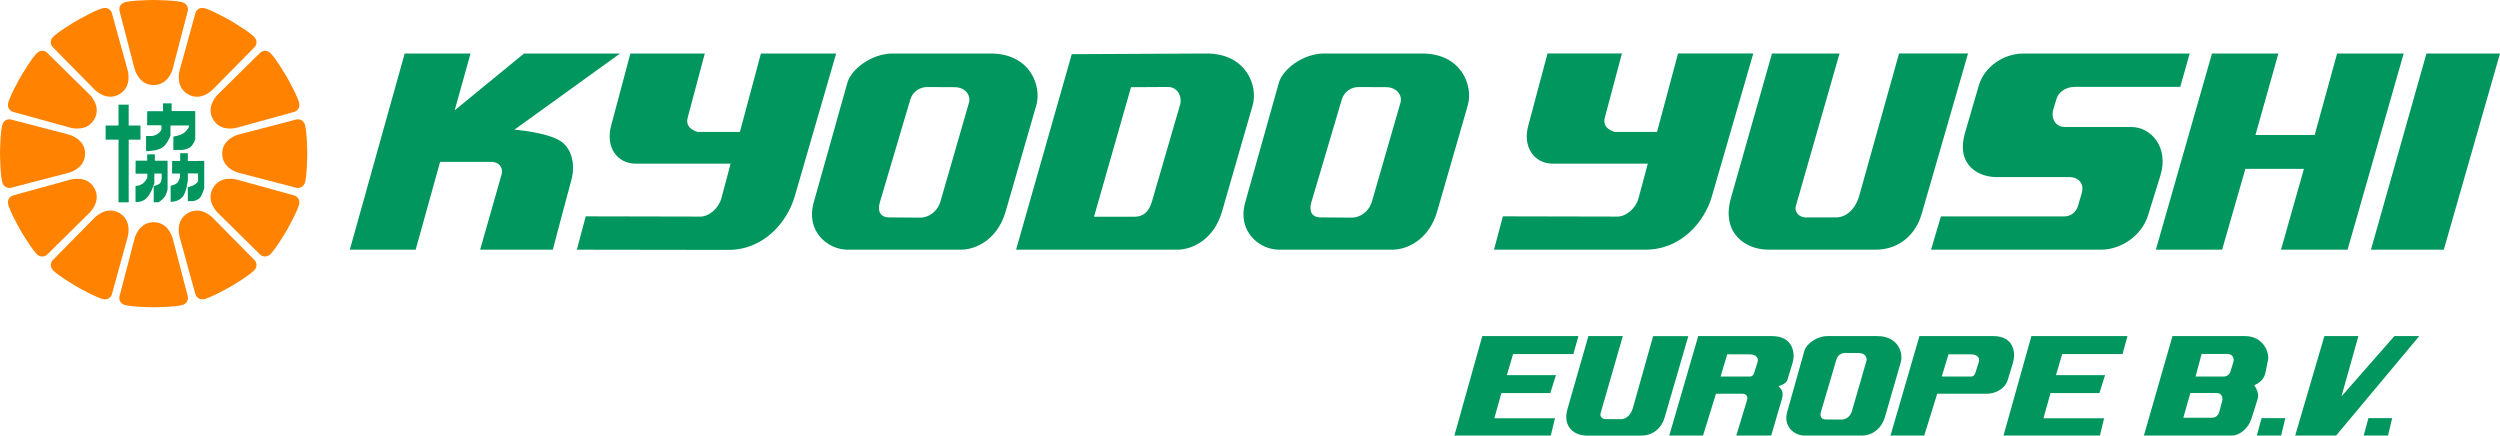
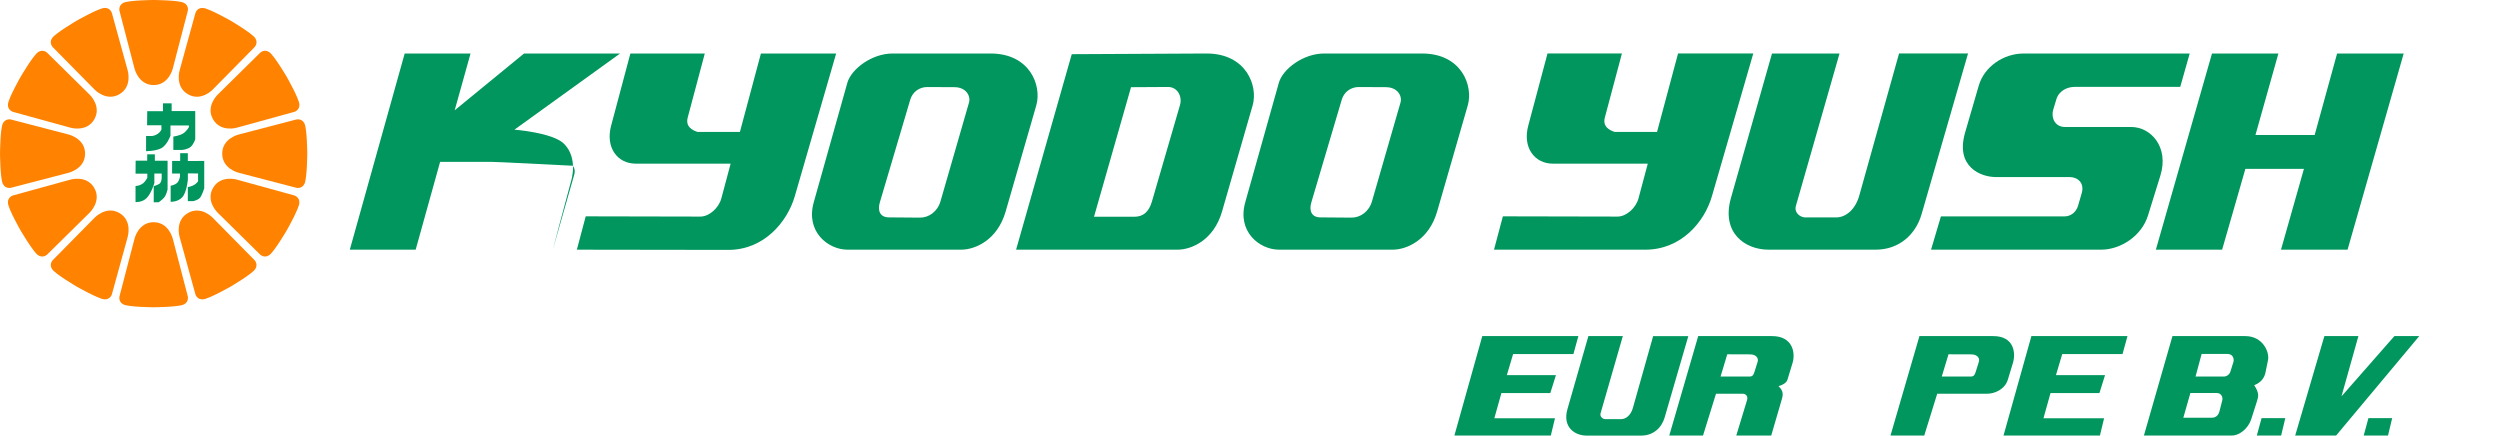
<svg xmlns="http://www.w3.org/2000/svg" width="91.119mm" height="15.875mm" viewBox="0 0 91.119 15.875" version="1.1" id="svg5" xml:space="preserve">
  <defs id="defs2">
    <filter id="selectable_hidder_filter" width="1" height="1" x="0" y="0" style="color-interpolation-filters:sRGB">
      <feComposite id="boolops_hidder_primitive" result="composite1" operator="arithmetic" in2="SourceGraphic" in="BackgroundImage" k1="0" k2="0" k3="0" k4="0" />
    </filter>
  </defs>
  <g id="g2596" style="display:inline;opacity:1" transform="translate(4.376,0.006)">
    <g id="g1293">
      <path id="path1236" style="opacity:1;fill:#ff8200;fill-opacity:1;stroke:none;stroke-width:0.001;stroke-dasharray:none;stroke-opacity:1" d="m -9.718,-2.011 c 0,0 0.893,0.006 1.095,0.1 0.202,0.094 0.149,0.3 0.149,0.3 l -0.547,2.1 c 0,0 -0.141,0.6 -0.697,0.6 -0.555,0 -0.697,-0.6 -0.697,-0.6 l -0.547,-2.1 c 0,0 -0.052,-0.206 0.149,-0.3 0.202,-0.094 1.095,-0.1 1.095,-0.1" class="UnoptimicedTransforms" transform="rotate(30,-7.989,25.01)" />
      <path id="path1238" style="opacity:1;fill:#ff8200;fill-opacity:1;stroke:none;stroke-width:0.001;stroke-dasharray:none;stroke-opacity:1" d="m -9.718,-2.011 c 0,0 0.893,0.006 1.095,0.1 0.202,0.094 0.149,0.3 0.149,0.3 l -0.547,2.1 c 0,0 -0.141,0.6 -0.697,0.6 -0.555,0 -0.697,-0.6 -0.697,-0.6 l -0.547,-2.1 c 0,0 -0.052,-0.206 0.149,-0.3 0.202,-0.094 1.095,-0.1 1.095,-0.1" class="UnoptimicedTransforms" transform="rotate(60,-5.983,14.068)" />
      <path id="path1240" style="opacity:1;fill:#ff8200;fill-opacity:1;stroke:none;stroke-width:0.001;stroke-dasharray:none;stroke-opacity:1" d="m -9.718,-2.011 c 0,0 0.893,0.006 1.095,0.1 0.202,0.094 0.149,0.3 0.149,0.3 l -0.547,2.1 c 0,0 -0.141,0.6 -0.697,0.6 -0.555,0 -0.697,-0.6 -0.697,-0.6 l -0.547,-2.1 c 0,0 -0.052,-0.206 0.149,-0.3 0.202,-0.094 1.095,-0.1 1.095,-0.1" class="UnoptimicedTransforms" transform="rotate(90,-5.25,10.062)" />
      <path id="path1242" style="opacity:1;fill:#ff8200;fill-opacity:1;stroke:none;stroke-width:0.001;stroke-dasharray:none;stroke-opacity:1" d="m -9.718,-2.011 c 0,0 0.893,0.006 1.095,0.1 0.202,0.094 0.149,0.3 0.149,0.3 l -0.547,2.1 c 0,0 -0.141,0.6 -0.697,0.6 -0.555,0 -0.697,-0.6 -0.697,-0.6 l -0.547,-2.1 c 0,0 -0.052,-0.206 0.149,-0.3 0.202,-0.094 1.095,-0.1 1.095,-0.1" class="UnoptimicedTransforms" transform="rotate(120,-4.826,7.75)" />
      <path id="path1244" style="opacity:1;fill:#ff8200;fill-opacity:1;stroke:none;stroke-width:0.001;stroke-dasharray:none;stroke-opacity:1" d="m -9.718,-2.011 c 0,0 0.893,0.006 1.095,0.1 0.202,0.094 0.149,0.3 0.149,0.3 l -0.547,2.1 c 0,0 -0.141,0.6 -0.697,0.6 -0.555,0 -0.697,-0.6 -0.697,-0.6 l -0.547,-2.1 c 0,0 -0.052,-0.206 0.149,-0.3 0.202,-0.094 1.095,-0.1 1.095,-0.1" class="UnoptimicedTransforms" transform="rotate(150,-4.516,6.057)" />
      <path id="path1246" style="opacity:1;fill:#ff8200;fill-opacity:1;stroke:none;stroke-width:0.001;stroke-dasharray:none;stroke-opacity:1" d="m -9.718,-2.011 c 0,0 0.893,0.006 1.095,0.1 0.202,0.094 0.149,0.3 0.149,0.3 l -0.547,2.1 c 0,0 -0.141,0.6 -0.697,0.6 -0.555,0 -0.697,-0.6 -0.697,-0.6 l -0.547,-2.1 c 0,0 -0.052,-0.206 0.149,-0.3 0.202,-0.094 1.095,-0.1 1.095,-0.1" class="UnoptimicedTransforms" transform="rotate(180,-4.247,4.591)" />
      <path id="path1248" style="opacity:1;fill:#ff8200;fill-opacity:1;stroke:none;stroke-width:0.001;stroke-dasharray:none;stroke-opacity:1" d="m -9.718,-2.011 c 0,0 0.893,0.006 1.095,0.1 0.202,0.094 0.149,0.3 0.149,0.3 l -0.547,2.1 c 0,0 -0.141,0.6 -0.697,0.6 -0.555,0 -0.697,-0.6 -0.697,-0.6 l -0.547,-2.1 c 0,0 -0.052,-0.206 0.149,-0.3 0.202,-0.094 1.095,-0.1 1.095,-0.1" class="UnoptimicedTransforms" transform="rotate(-150,-3.978,3.125)" />
      <path id="path1250" style="opacity:1;fill:#ff8200;fill-opacity:1;stroke:none;stroke-width:0.001;stroke-dasharray:none;stroke-opacity:1" d="m -9.718,-2.011 c 0,0 0.893,0.006 1.095,0.1 0.202,0.094 0.149,0.3 0.149,0.3 l -0.547,2.1 c 0,0 -0.141,0.6 -0.697,0.6 -0.555,0 -0.697,-0.6 -0.697,-0.6 l -0.547,-2.1 c 0,0 -0.052,-0.206 0.149,-0.3 0.202,-0.094 1.095,-0.1 1.095,-0.1" class="UnoptimicedTransforms" transform="rotate(-120,-3.668,1.433)" />
      <path id="path1252" style="opacity:1;fill:#ff8200;fill-opacity:1;stroke:none;stroke-width:0.001;stroke-dasharray:none;stroke-opacity:1" d="m -9.718,-2.011 c 0,0 0.893,0.006 1.095,0.1 0.202,0.094 0.149,0.3 0.149,0.3 l -0.547,2.1 c 0,0 -0.141,0.6 -0.697,0.6 -0.555,0 -0.697,-0.6 -0.697,-0.6 l -0.547,-2.1 c 0,0 -0.052,-0.206 0.149,-0.3 0.202,-0.094 1.095,-0.1 1.095,-0.1" class="UnoptimicedTransforms" transform="rotate(-90,-3.244,-0.88)" />
      <path id="path1254" style="opacity:1;fill:#ff8200;fill-opacity:1;stroke:none;stroke-width:0.001;stroke-dasharray:none;stroke-opacity:1" d="m -9.718,-2.011 c 0,0 0.893,0.006 1.095,0.1 0.202,0.094 0.149,0.3 0.149,0.3 l -0.547,2.1 c 0,0 -0.141,0.6 -0.697,0.6 -0.555,0 -0.697,-0.6 -0.697,-0.6 l -0.547,-2.1 c 0,0 -0.052,-0.206 0.149,-0.3 0.202,-0.094 1.095,-0.1 1.095,-0.1" class="UnoptimicedTransforms" transform="rotate(-60,-2.51,-4.885)" />
      <path id="path1256" style="opacity:1;fill:#ff8200;fill-opacity:1;stroke:none;stroke-width:0.001;stroke-dasharray:none;stroke-opacity:1" d="m -9.718,-2.011 c 0,0 0.893,0.006 1.095,0.1 0.202,0.094 0.149,0.3 0.149,0.3 l -0.547,2.1 c 0,0 -0.141,0.6 -0.697,0.6 -0.555,0 -0.697,-0.6 -0.697,-0.6 l -0.547,-2.1 c 0,0 -0.052,-0.206 0.149,-0.3 0.202,-0.094 1.095,-0.1 1.095,-0.1" class="UnoptimicedTransforms" transform="rotate(-30,-0.505,-15.827)" />
      <path id="path1088" style="opacity:1;fill:#ff8200;fill-opacity:1;stroke:none;stroke-width:0.001;stroke-dasharray:none;stroke-opacity:1" d="m -9.718,-2.011 c 0,0 0.893,0.006 1.095,0.1 0.202,0.094 0.149,0.3 0.149,0.3 l -0.547,2.1 c 0,0 -0.141,0.6 -0.697,0.6 -0.555,0 -0.697,-0.6 -0.697,-0.6 l -0.547,-2.1 c 0,0 -0.052,-0.206 0.149,-0.3 0.202,-0.094 1.095,-0.1 1.095,-0.1" class="UnoptimicedTransforms" transform="translate(10.942,2.005)" />
    </g>
    <circle style="display:none;opacity:0.56;fill:none;fill-opacity:1;stroke:none;stroke-width:0.001;stroke-dasharray:none;stroke-opacity:1" id="path1234" cx="1.224" cy="5.594" r="2.5" />
    <g id="g1621" style="fill:#00965e;fill-opacity:1;stroke:none">
      <path style="opacity:1;fill:#00965e;fill-opacity:1;stroke:none;stroke-width:0.001;stroke-dasharray:none;stroke-opacity:1" d="m 63.526,84.676 h 0.293 v -0.282 l 0.279,0.002 v 0.283 l 0.598,-0.002 v 0.999 c 0,0 -0.077,0.245 -0.153,0.339 -0.076,0.094 -0.246,0.126 -0.246,0.126 H 64.098 v -0.51 c 0,0 0.139,-0.025 0.231,-0.08 0.092,-0.055 0.142,-0.132 0.142,-0.132 l 1e-6,-0.286 -0.372,-0.002 v 0.227 c 0,0 -0.038,0.461 -0.203,0.641 -0.165,0.181 -0.424,0.168 -0.424,0.168 v -0.587 c 0,0 0.133,-0.019 0.222,-0.09 0.089,-0.071 0.118,-0.238 0.118,-0.238 v -0.116 h -0.288 z" id="path1516-2-9" transform="translate(-61.628,-78.817)" />
      <path style="opacity:1;fill:#00965e;fill-opacity:1;stroke:none;stroke-width:0.001;stroke-dasharray:none;stroke-opacity:1" d="m 62.196,84.668 h 0.421 V 84.435 h 0.279 v 0.234 h 0.464 v 1.048 c 0,0 -0.044,0.194 -0.12,0.287 -0.076,0.094 -0.205,0.178 -0.205,0.178 h -0.18 v -0.588 c 0,0 0.108,-0.025 0.2,-0.08 0.092,-0.055 0.09,-0.231 0.09,-0.231 l 1e-6,-0.146 -0.267,-0.002 v 0.347 c 0,0 -0.102,0.353 -0.268,0.534 -0.165,0.181 -0.418,0.159 -0.418,0.159 v -0.583 c 0.132,-0.012 0.21,-0.052 0.278,-0.102 0.068,-0.05 0.151,-0.197 0.151,-0.197 v -0.153 h -0.429 z" id="path1516-2" transform="translate(-61.628,-78.817)" />
      <path style="opacity:1;fill:#00965e;fill-opacity:1;stroke:none;stroke-width:0.001;stroke-dasharray:none;stroke-opacity:1" d="m 62.619,82.864 h 0.573 V 82.577 h 0.316 v 0.283 h 0.86 v 1.025 c 0,0 -0.058,0.191 -0.172,0.283 -0.114,0.092 -0.31,0.108 -0.31,0.108 h -0.316 v -0.486 c 0,0 0.231,-0.033 0.362,-0.118 0.13,-0.085 0.205,-0.229 0.205,-0.229 v -0.06 h -0.672 v 0.374 c 0,0 -0.126,0.356 -0.348,0.462 -0.222,0.107 -0.541,0.1 -0.541,0.1 v -0.552 h 0.225 c 0,0 0.109,-0.013 0.204,-0.08 0.095,-0.067 0.131,-0.153 0.131,-0.153 v -0.157 H 62.613 Z" id="path1516" transform="translate(-61.628,-78.817)" />
-       <path style="opacity:1;fill:#00965e;fill-opacity:1;stroke:none;stroke-width:0.001;stroke-dasharray:none;stroke-opacity:1" d="m -0.526,4.569 h 0.47 v -0.76 h 0.37 v 0.76 h 0.43 v 0.515 h -0.429 l -7.31e-4,2.285 h -0.37 V 5.084 h -0.47 z" id="path1349" />
    </g>
  </g>
  <g id="g1710" style="display:inline;opacity:1" transform="translate(4.376,0.006)">
    <path style="opacity:1;fill:#00965e;fill-opacity:1;stroke:none;stroke-width:0.001;stroke-dasharray:none;stroke-opacity:1" d="m 81.775,15.869 h 0.886 l 0.152,-0.636 h -0.865 z" id="path2446" />
    <path style="opacity:1;fill:#00965e;fill-opacity:1;stroke:none;stroke-width:0.001;stroke-dasharray:none;stroke-opacity:1" d="m 80.342,12.244 -1.064,3.625 h 1.491 l 3.031,-3.625 h -0.906 l -1.929,2.197 0.617,-2.197 z" id="path2449" />
    <path style="opacity:1;fill:#00965e;fill-opacity:1;stroke:none;stroke-width:0.001;stroke-dasharray:none;stroke-opacity:1" d="m 77.88,15.869 h 0.886 l 0.152,-0.636 h -0.865 z" id="path2443" />
    <path d="m 76.975,15.869 h -3.211 l 1.041,-3.625 h 2.654 c 0.631,0 0.89,0.572 0.828,0.877 l -0.09,0.443 c -0.045,0.222 -0.177,0.374 -0.412,0.47 0.182,0.279 0.157,0.404 0.104,0.571 l -0.212,0.665 c -0.112,0.35 -0.439,0.598 -0.702,0.598 z m 0.052,-2.68 c 0.03,-0.103 -0.005,-0.295 -0.22,-0.295 h -0.939 l -0.222,0.825 h 1.028 c 0.107,0 0.213,-0.076 0.244,-0.184 0,0 0.072,-0.221 0.108,-0.345 z m -0.408,1.405 c 0.034,-0.131 -0.037,-0.275 -0.199,-0.275 h -0.962 l -0.257,0.9 h 1.043 c 0.172,0 0.248,-0.132 0.271,-0.221 0,0 0.069,-0.269 0.104,-0.404 z" id="path2458" style="font-size:3.175px;opacity:1;fill:#00965e;stroke-width:0.001" />
    <path style="opacity:1;fill:#00965e;fill-opacity:1;stroke:none;stroke-width:0.001;stroke-dasharray:none;stroke-opacity:1" d="m 68.647,15.869 h 3.514 l 0.152,-0.63 h -2.21 l 0.257,-0.918 h 1.783 l 0.205,-0.655 h -1.789 l 0.228,-0.766 h 2.198 l 0.181,-0.657 h -3.502 z" id="path2317" />
    <path d="m 66.231,14.344 -0.473,1.525 h -1.23 l 1.055,-3.625 h 2.691 c 0.756,0 0.828,0.61 0.716,0.979 l -0.186,0.612 c -0.106,0.348 -0.477,0.509 -0.747,0.509 z m 1.519,-1.17 c 0.038,-0.122 -0.052,-0.263 -0.278,-0.264 -0.277,-0.002 -0.83,-0.003 -0.83,-0.003 l -0.245,0.812 h 0.967 c 0.167,0 0.212,0.012 0.274,-0.184 0.038,-0.12 0.075,-0.241 0.113,-0.361 z" id="path2378" style="font-size:3.175px;opacity:1;fill:#00965e;stroke-width:0.001" />
-     <path d="m 64.332,15.173 c -0.153,0.532 -0.567,0.696 -0.827,0.696 h -2.113 c -0.361,0 -0.783,-0.322 -0.627,-0.869 0.211,-0.742 0.624,-2.219 0.624,-2.219 0.074,-0.259 0.456,-0.537 0.841,-0.537 h 1.821 c 0.738,0 0.955,0.592 0.851,0.955 z m -0.681,-2.026 c 0.035,-0.12 -0.051,-0.285 -0.272,-0.286 l -0.504,-0.003 c -0.144,-7.65e-4 -0.273,0.088 -0.316,0.235 0,0 -0.377,1.273 -0.566,1.91 -0.046,0.155 0.004,0.278 0.168,0.279 0.193,0.001 0.579,0.004 0.579,0.004 0.163,0.001 0.325,-0.111 0.38,-0.304 z" id="path2375" style="font-size:3.175px;opacity:1;fill:#00965e;stroke-width:0.001" />
    <path d="m 60.181,15.869 h -1.274 l 0.392,-1.288 c 0.046,-0.15 -0.044,-0.237 -0.167,-0.237 h -0.964 l -0.473,1.525 h -1.23 l 1.055,-3.625 h 2.691 c 0.756,0 0.859,0.61 0.747,0.979 l -0.186,0.612 c -0.033,0.108 -0.181,0.199 -0.325,0.232 0.121,0.124 0.191,0.234 0.128,0.451 z m -0.494,-2.695 c 0.038,-0.122 -0.052,-0.263 -0.278,-0.264 -0.277,-0.002 -0.83,-0.003 -0.83,-0.003 l -0.245,0.812 h 0.967 c 0.167,0 0.212,0.012 0.274,-0.184 0.038,-0.12 0.075,-0.241 0.113,-0.361 z" id="path2438" style="font-size:3.175px;opacity:1;fill:#00965e;stroke-width:0.001" />
    <path style="opacity:1;fill:#00965e;fill-opacity:1;stroke:none;stroke-width:0.001;stroke-dasharray:none;stroke-opacity:1" d="m 53.517,12.244 h 1.255 l -0.811,2.812 c -0.037,0.128 0.082,0.215 0.176,0.215 l 0.572,-2.28e-4 c 0.185,-7.4e-5 0.359,-0.154 0.429,-0.405 l 0.739,-2.621 h 1.282 l -0.864,2.97 c -0.107,0.368 -0.411,0.655 -0.85,0.655 h -1.997 c -0.424,0 -0.882,-0.304 -0.695,-0.962 z" id="path2320" />
    <path style="opacity:1;fill:#00965e;fill-opacity:1;stroke:none;stroke-width:0.001;stroke-dasharray:none;stroke-opacity:1" d="m 48.633,15.869 h 3.514 l 0.152,-0.63 h -2.21 l 0.257,-0.918 h 1.783 l 0.205,-0.655 h -1.789 l 0.228,-0.766 h 2.198 l 0.181,-0.657 h -3.502 z" id="path2433" />
-     <path style="opacity:1;fill:#00965e;fill-opacity:1;stroke:none;stroke-width:0.001;stroke-dasharray:none;stroke-opacity:1" d="m 82.04,9.094 h 2.655 l 2.048,-7.15 h -2.68 z" id="path2268" />
    <path style="opacity:1;fill:#00965e;fill-opacity:1;stroke:none;stroke-width:0.001;stroke-dasharray:none;stroke-opacity:1" d="m 74.2,9.094 h 2.415 l 0.848,-2.946 h 2.134 l -0.836,2.946 h 2.426 l 2.046,-7.15 H 80.806 L 79.988,4.914 H 77.83 l 0.836,-2.97 h -2.42 z" id="path2265" />
    <path style="opacity:1;fill:#00965e;fill-opacity:1;stroke:none;stroke-width:0.001;stroke-dasharray:none;stroke-opacity:1" d="m 66.006,9.094 c 0,0 4.147,0 6.2,0 0.702,0 1.473,-0.491 1.707,-1.245 L 74.363,6.399 C 74.687,5.358 74.023,4.622 73.299,4.622 h -2.415 c -0.356,0 -0.516,-0.329 -0.421,-0.643 l 0.111,-0.368 c 0.094,-0.313 0.403,-0.45 0.661,-0.45 h 3.853 l 0.345,-1.216 h -6.057 c -0.721,0 -1.428,0.472 -1.631,1.17 l -0.497,1.707 c -0.366,1.258 0.576,1.625 1.117,1.625 h 2.695 c 0.281,0 0.548,0.21 0.438,0.585 l -0.134,0.462 c -0.07,0.241 -0.28,0.386 -0.479,0.386 h -4.519 z" id="path2262" />
    <path style="opacity:1;fill:#00965e;fill-opacity:1;stroke:none;stroke-width:0.001;stroke-dasharray:none;stroke-opacity:1" d="m 60.209,1.944 h 2.461 L 61.08,7.498 c -0.072,0.252 0.161,0.421 0.345,0.421 l 1.123,-4.458e-4 c 0.363,-1.44e-4 0.704,-0.302 0.842,-0.795 l 1.45,-5.18 h 2.514 l -1.695,5.864 c -0.209,0.721 -0.806,1.286 -1.666,1.286 h -3.917 c -0.831,0 -1.729,-0.598 -1.362,-1.888 z" id="path2216" />
    <path style="opacity:1;fill:#00965e;fill-opacity:1;stroke:none;stroke-width:0.001;stroke-dasharray:none;stroke-opacity:1" d="m 50.077,9.094 0.323,-1.215 c 0,0 2.786,0.006 4.179,0.009 0.319,6.68e-4 0.671,-0.312 0.764,-0.662 l 0.339,-1.267 h -3.459 c -0.669,0 -1.111,-0.587 -0.898,-1.384 l 0.702,-2.631 h 2.712 l -0.62,2.325 c -0.095,0.34 0.165,0.472 0.357,0.534 h 1.543 l 0.766,-2.859 2.742,8e-7 -1.506,5.197 C 57.747,8.095 56.89,9.094 55.596,9.094 Z" id="path1744" />
    <path d="m 32.277,7.704 c -0.301,1.043 -1.112,1.39 -1.621,1.39 h -4.142 c -0.708,0 -1.535,-0.655 -1.23,-1.729 0.413,-1.456 1.223,-4.35 1.223,-4.35 0.144,-0.508 0.894,-1.071 1.649,-1.071 h 3.57 c 1.447,0 1.873,1.18 1.668,1.891 z M 30.942,3.732 c 0.068,-0.234 -0.099,-0.558 -0.532,-0.561 l -0.989,-0.005 c -0.282,-0.001 -0.535,0.173 -0.62,0.46 0,0 -0.74,2.496 -1.109,3.744 -0.09,0.304 0.007,0.545 0.329,0.547 0.379,0.002 1.136,0.009 1.136,0.009 0.32,0.002 0.637,-0.218 0.746,-0.596 z" id="path2204" style="font-size:3.175px;opacity:1;fill:#00965e;stroke-width:0.001" />
    <path d="m 40.164,7.704 c -0.301,1.043 -1.112,1.39 -1.621,1.39 h -5.885 c 0.413,-1.456 2.029,-7.125 2.029,-7.125 l 4.913,-0.025 c 1.447,0 1.885,1.18 1.68,1.891 z M 38.632,3.823 c 0.091,-0.312 -0.089,-0.662 -0.441,-0.659 l -1.344,0.008 -1.349,4.722 h 1.473 c 0.32,0 0.528,-0.178 0.638,-0.555 0.341,-1.172 1.023,-3.516 1.023,-3.516 z" id="path2200" style="font-size:3.175px;opacity:1;fill:#00965e;stroke-width:0.001" />
    <path d="m 48.004,7.704 c -0.301,1.043 -1.112,1.39 -1.621,1.39 h -4.142 c -0.708,0 -1.535,-0.655 -1.23,-1.729 0.413,-1.456 1.223,-4.35 1.223,-4.35 0.144,-0.508 0.894,-1.071 1.649,-1.071 h 3.57 c 1.447,0 1.873,1.18 1.668,1.891 z M 46.669,3.732 c 0.068,-0.234 -0.099,-0.558 -0.532,-0.561 l -0.989,-0.005 c -0.282,-0.001 -0.535,0.173 -0.62,0.46 0,0 -0.74,2.496 -1.109,3.744 -0.09,0.304 0.007,0.545 0.329,0.547 0.379,0.002 1.136,0.009 1.136,0.009 0.32,0.002 0.637,-0.218 0.746,-0.596 z" id="path2196" style="font-size:3.175px;opacity:1;fill:#00965e;stroke-width:0.001" />
    <path style="opacity:1;fill:#00965e;fill-opacity:1;stroke:none;stroke-width:0.001;stroke-dasharray:none;stroke-opacity:1" d="m 78.277,87.911 0.323,-1.215 c 0,0 2.786,0.006 4.179,0.009 0.319,6.68e-4 0.671,-0.312 0.764,-0.662 l 0.339,-1.267 H 80.424 c -0.669,0 -1.111,-0.587 -0.898,-1.384 L 80.228,80.761 h 2.712 l -0.62,2.325 c -0.095,0.34 0.165,0.472 0.357,0.534 h 1.543 l 0.766,-2.859 2.742,1e-6 -1.506,5.197 c -0.276,0.954 -1.133,1.963 -2.427,1.961 z" id="path2208" transform="translate(-61.628,-78.817)" />
-     <path style="opacity:1;fill:#00965e;fill-opacity:1;stroke:none;stroke-width:0.001;stroke-dasharray:none;stroke-opacity:1" d="m 8.374,9.094 2,-7.15 h 2.4 l -0.578,2.07 2.528,-2.07 h 3.5 l -3.85,2.776 c 0,0 1.392,0.106 1.804,0.512 0.536,0.529 0.26,1.366 0.26,1.366 -0.184,0.66 -0.664,2.496 -0.664,2.496 h -2.65 l 0.78,-2.736 c 0,0 0.061,-0.179 -0.051,-0.323 C 13.741,5.891 13.554,5.894 13.554,5.894 H 11.665 l -0.891,3.2 z" id="path1707" />
+     <path style="opacity:1;fill:#00965e;fill-opacity:1;stroke:none;stroke-width:0.001;stroke-dasharray:none;stroke-opacity:1" d="m 8.374,9.094 2,-7.15 h 2.4 l -0.578,2.07 2.528,-2.07 h 3.5 l -3.85,2.776 c 0,0 1.392,0.106 1.804,0.512 0.536,0.529 0.26,1.366 0.26,1.366 -0.184,0.66 -0.664,2.496 -0.664,2.496 l 0.78,-2.736 c 0,0 0.061,-0.179 -0.051,-0.323 C 13.741,5.891 13.554,5.894 13.554,5.894 H 11.665 l -0.891,3.2 z" id="path1707" />
  </g>
</svg>